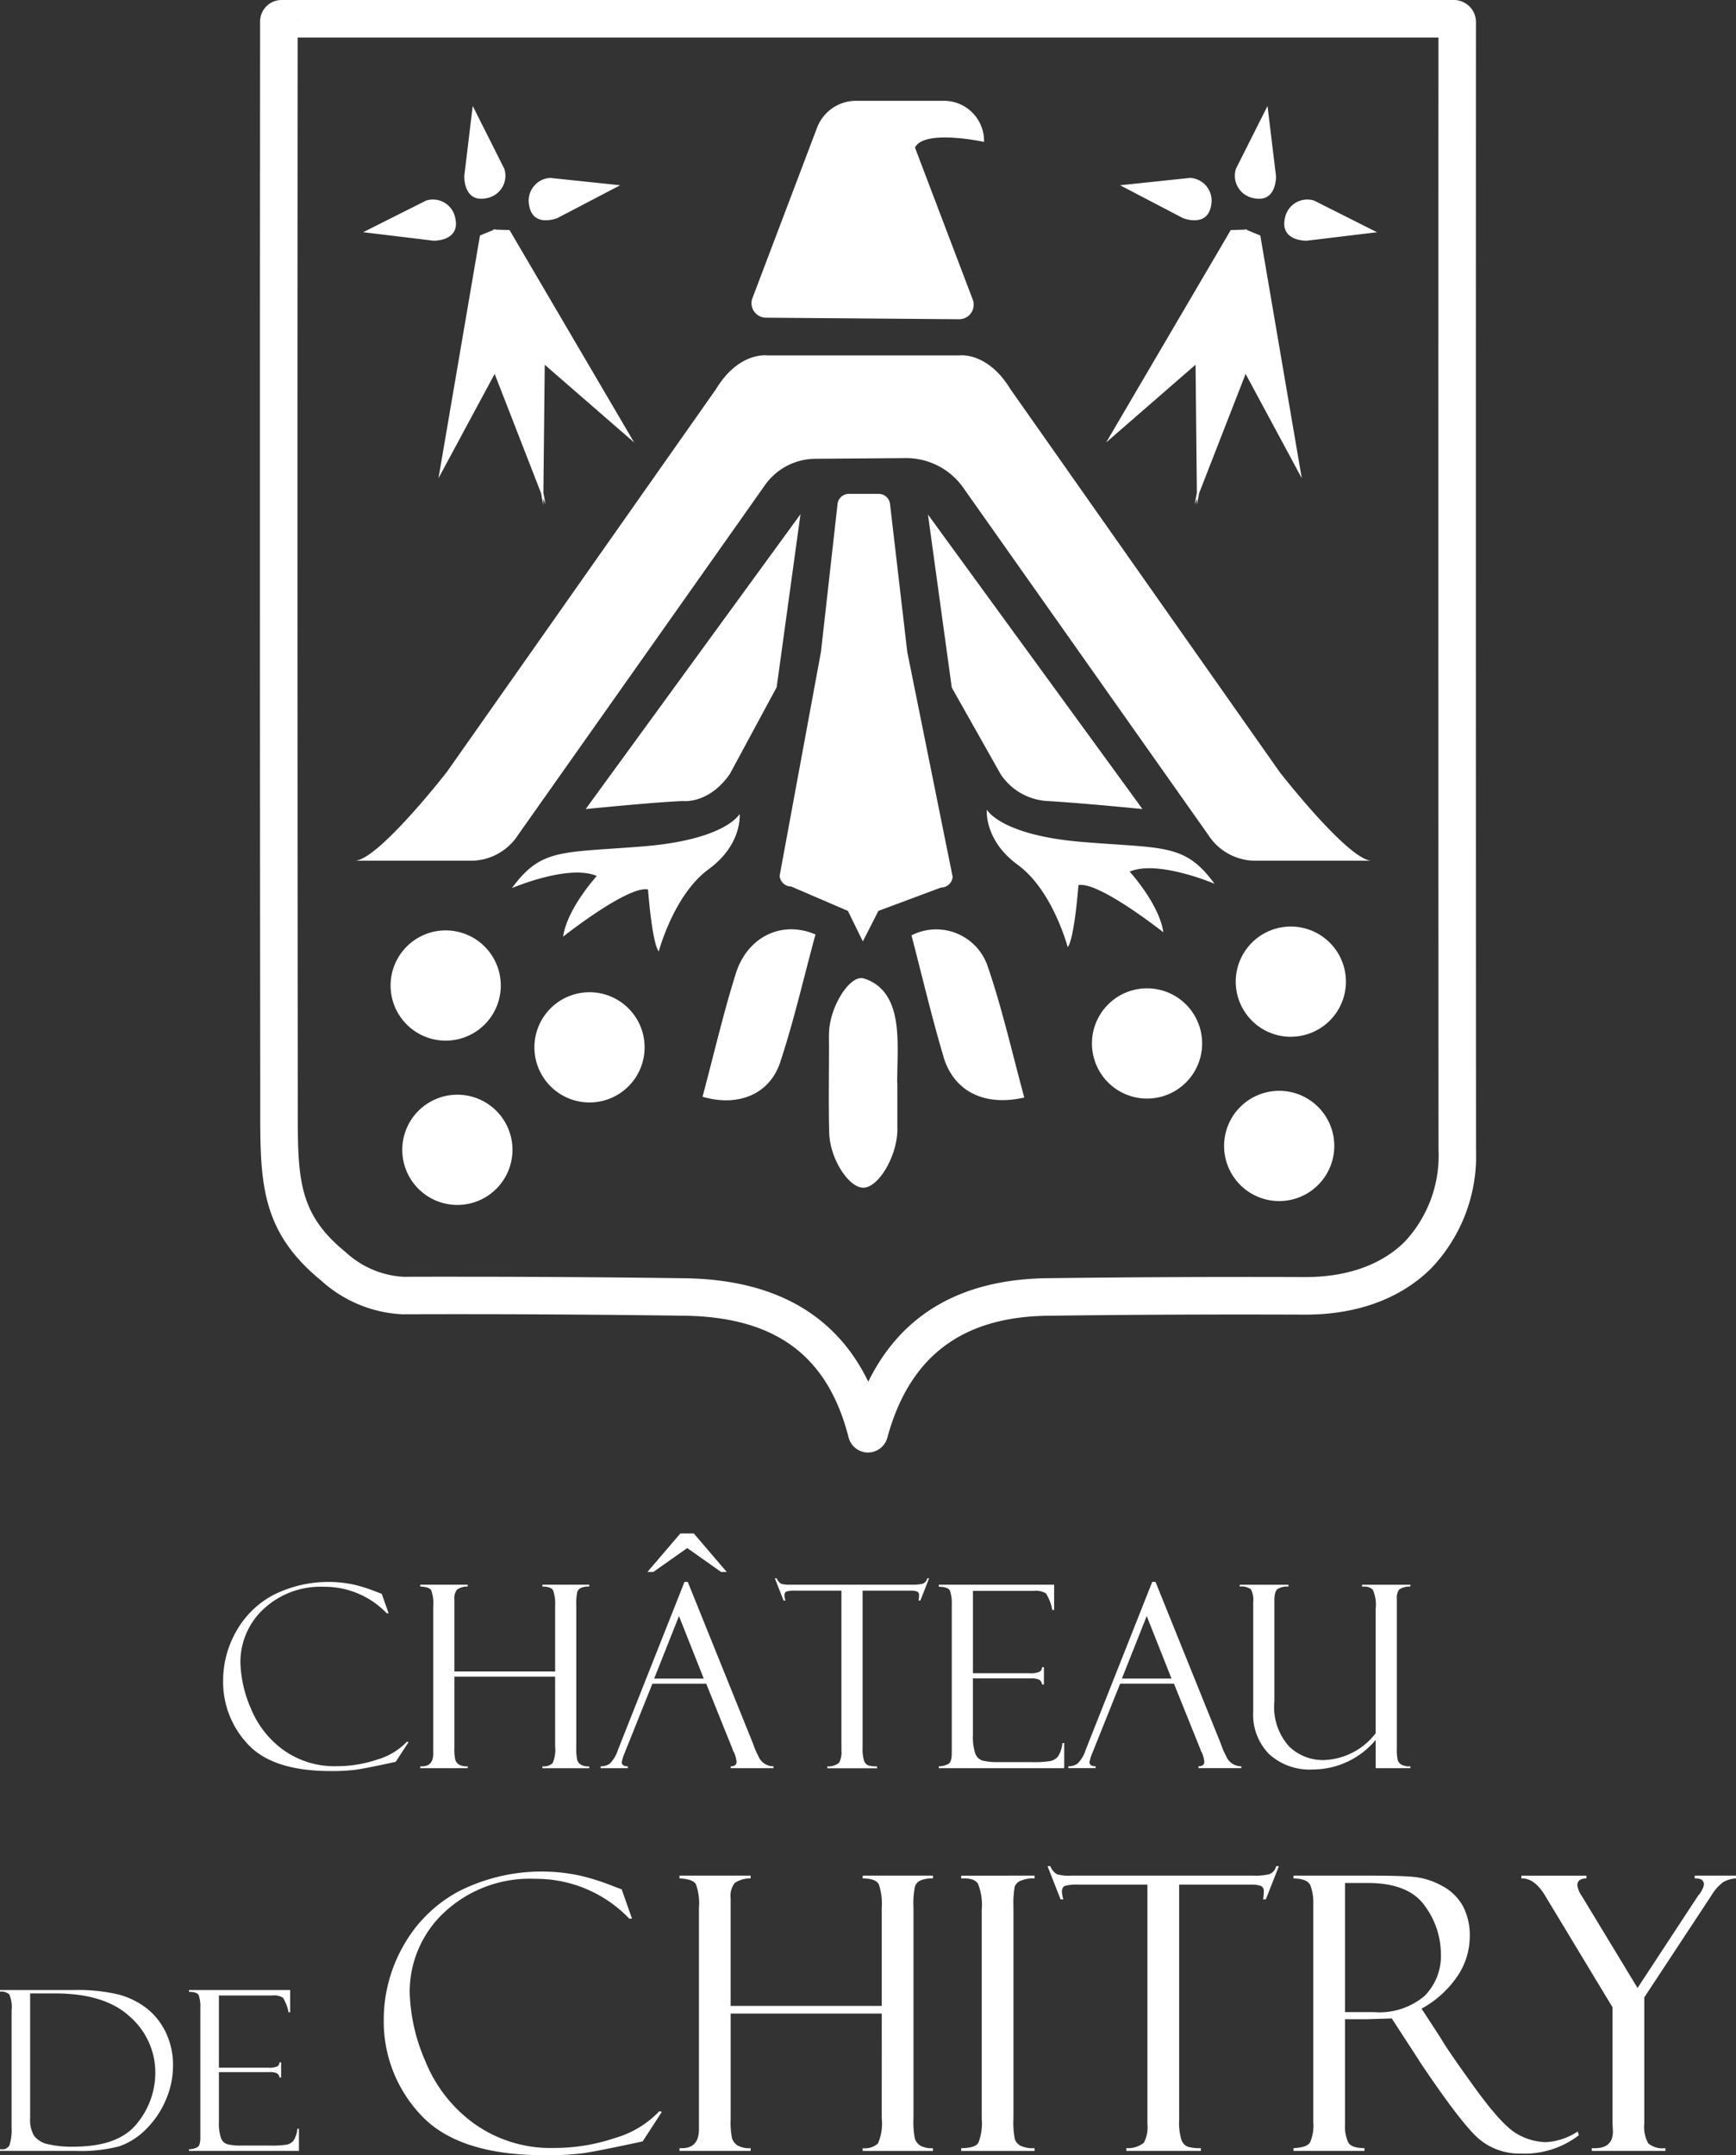
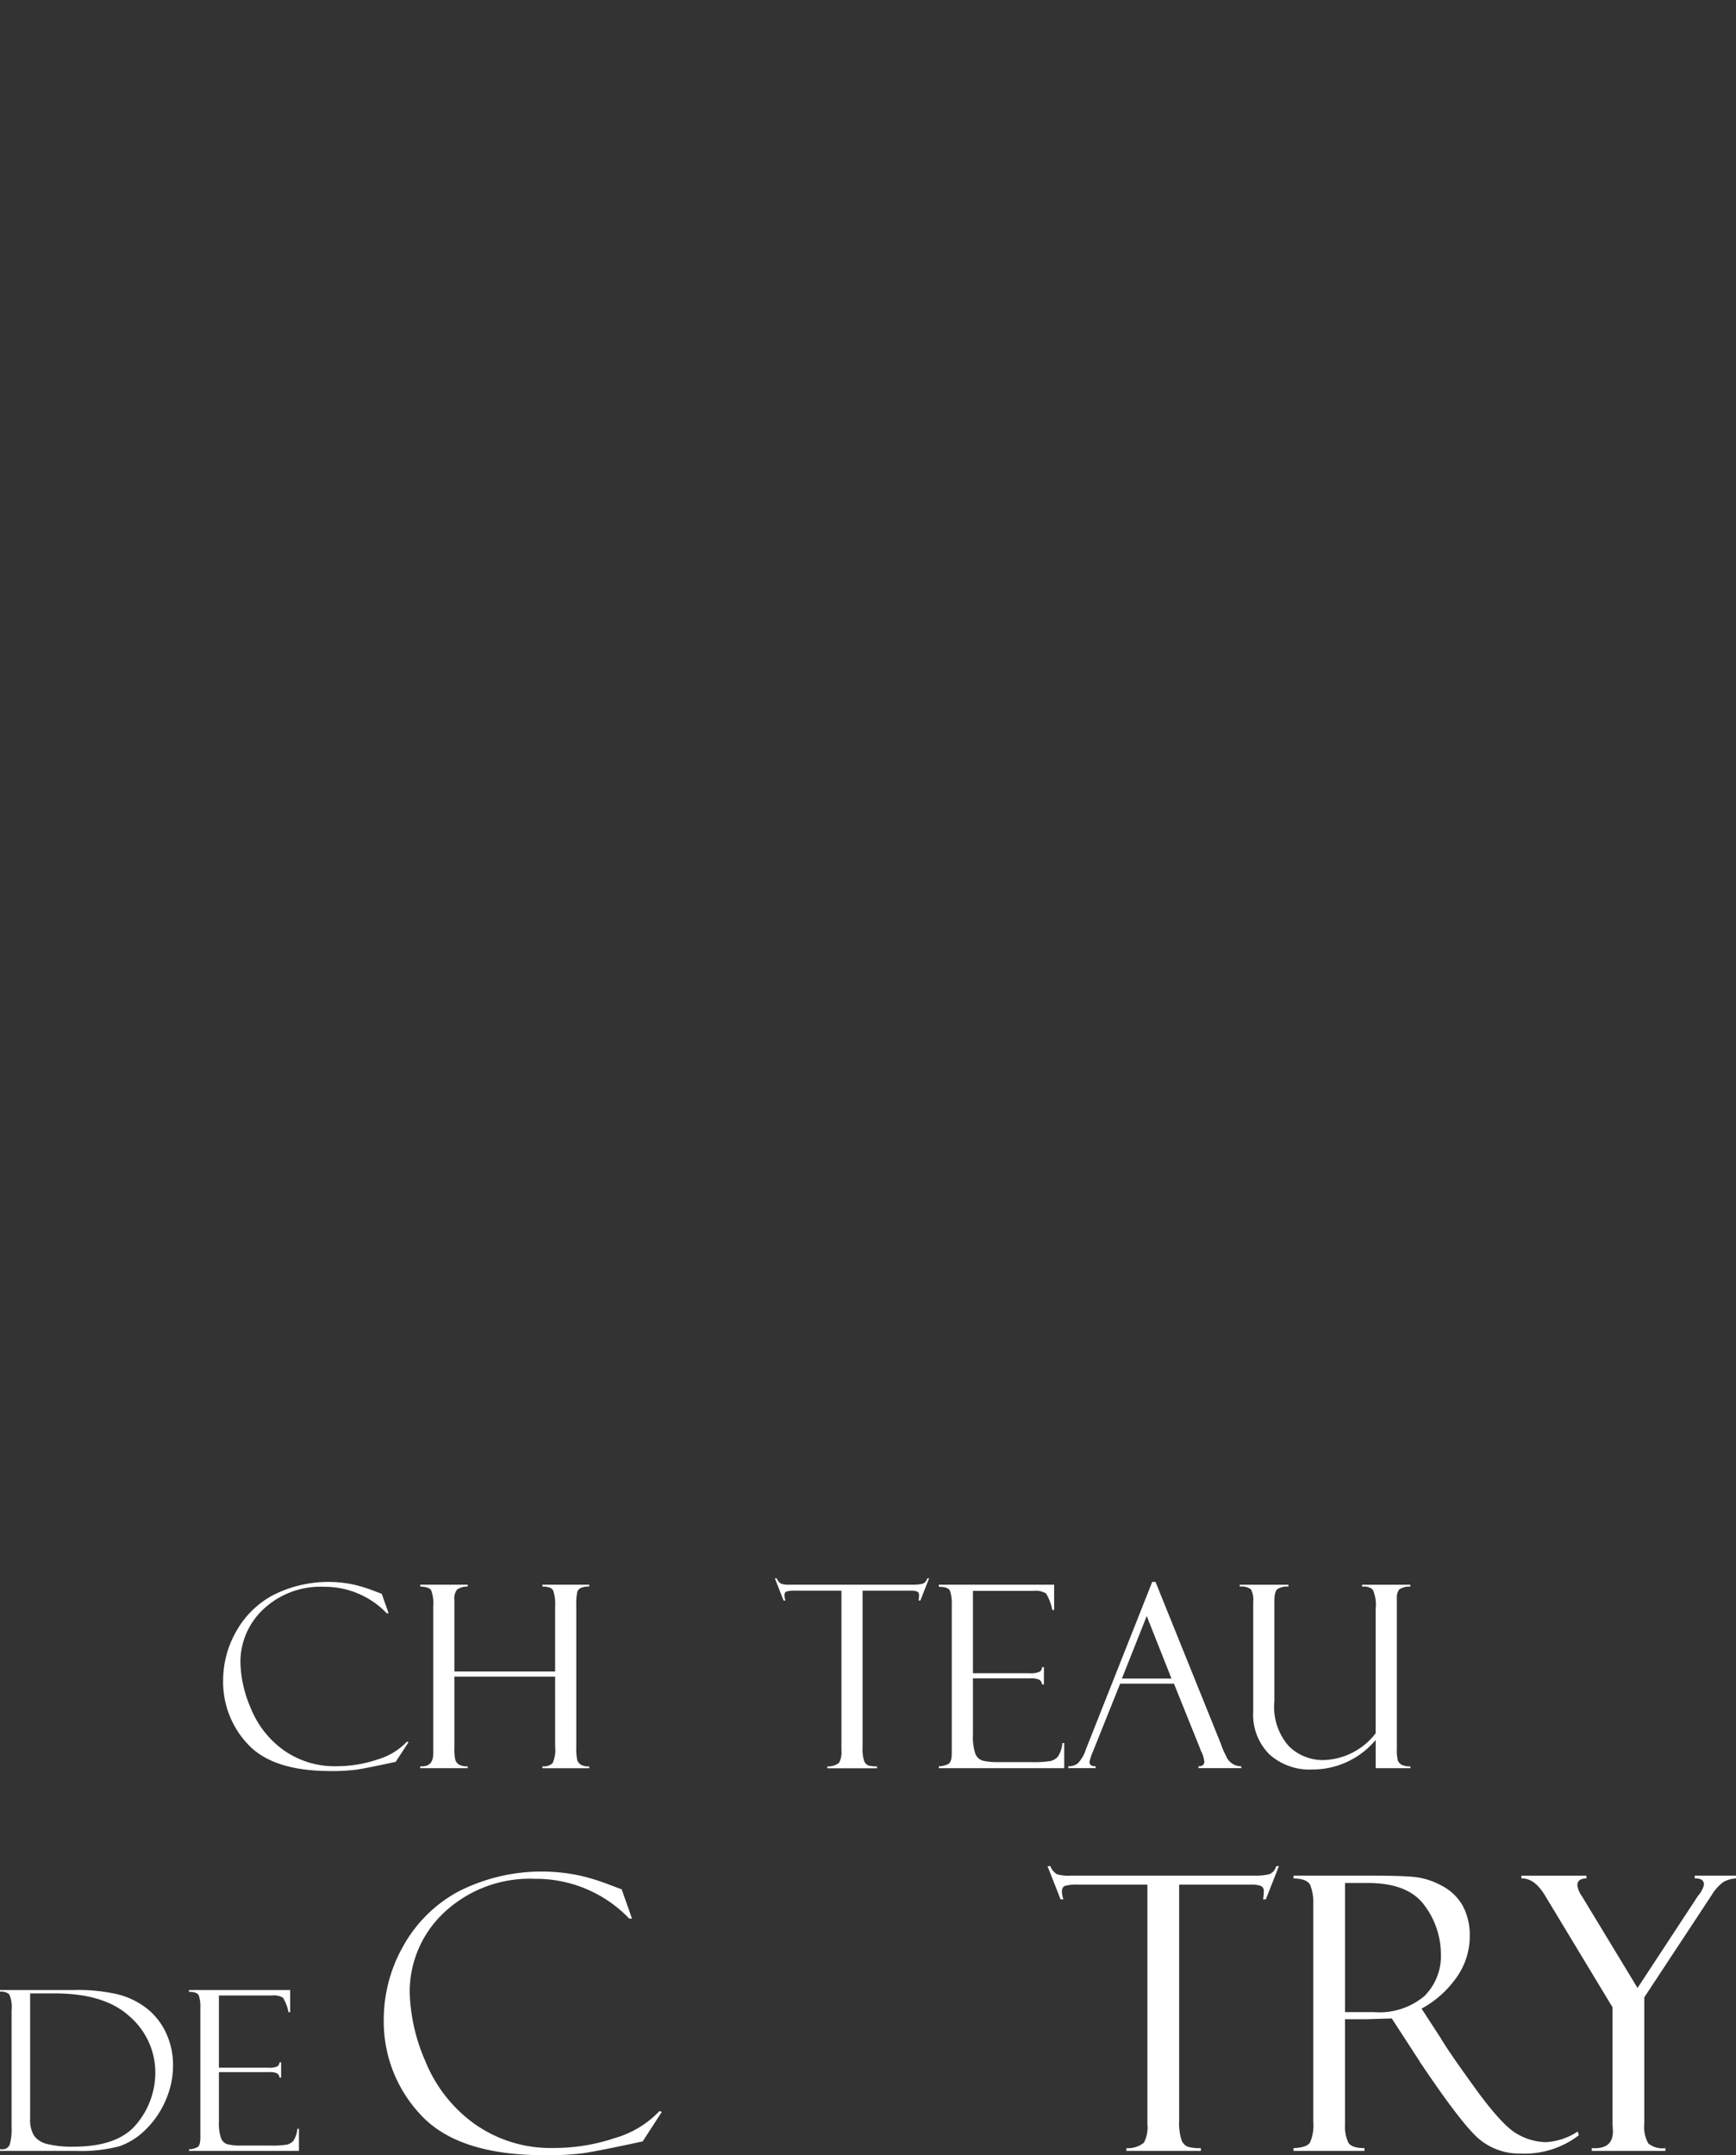
<svg xmlns="http://www.w3.org/2000/svg" id="logo" width="153.732" height="190.771" viewBox="0 0 153.732 190.771">
  <rect x="0" y="0" width="153.732" height="190.771" fill="#333333" stroke="none" />
  <defs>
    <clipPath id="clip-path">
      <rect id="Rectangle_41" data-name="Rectangle 41" width="153.732" height="190.771" fill="#fff" />
    </clipPath>
    <clipPath id="clip-path-2">
-       <rect id="Rectangle_49" data-name="Rectangle 49" width="107.696" height="128.575" fill="#fff" />
-     </clipPath>
+       </clipPath>
  </defs>
  <g id="Groupe_48" data-name="Groupe 48">
    <g id="Groupe_47" data-name="Groupe 47" clip-path="url(#clip-path)">
      <path id="Tracé_74" data-name="Tracé 74" d="M49.044,249.052l.606,1.72h-.162a7.614,7.614,0,0,0-5.555-2.349,7.393,7.393,0,0,0-5.362,1.974,6.393,6.393,0,0,0-2.045,4.775,10.83,10.83,0,0,0,.91,3.981,8.464,8.464,0,0,0,2.873,3.7,7.778,7.778,0,0,0,4.753,1.451,11.233,11.233,0,0,0,3.59-.59,5.835,5.835,0,0,0,2.619-1.583l.143.044-1.135,1.742q-2.758.6-3.579.706a17.354,17.354,0,0,1-2.2.11q-5.106,0-7.306-2.365a8.025,8.025,0,0,1-2.2-5.663,8.777,8.777,0,0,1,1.13-4.284,8.153,8.153,0,0,1,3.259-3.242,10.819,10.819,0,0,1,7.228-.938,12.947,12.947,0,0,1,1.66.513l.728.276a.119.119,0,0,1,.044.022" transform="translate(-15.235 -107.968)" fill="#fff" />
      <path id="Tracé_75" data-name="Tracé 75" d="M77.855,256.562H68.933v6.245a4.514,4.514,0,0,0,.083,1.122.828.828,0,0,0,.309.408,1.389,1.389,0,0,0,.788.165v.165h-4.2V264.5q1.147.076,1.147-1.113V250.33a3.331,3.331,0,0,0-.182-1.411q-.182-.3-.965-.33v-.165h4.2v.165a1.593,1.593,0,0,0-.937.265,1.23,1.23,0,0,0-.243.9v6.352h8.922V250.3a3.564,3.564,0,0,0-.171-1.351q-.171-.358-.954-.359v-.165h4.147v.165a1.763,1.763,0,0,0-.732.116.618.618,0,0,0-.327.358,5,5,0,0,0-.088,1.234v12.464a4.716,4.716,0,0,0,.088,1.2.823.823,0,0,0,.306.391,1.362,1.362,0,0,0,.754.154v.165H76.73V264.5a1.136,1.136,0,0,0,.9-.276,2.893,2.893,0,0,0,.226-1.487Z" transform="translate(-28.696 -108.155)" fill="#fff" />
-       <path id="Tracé_76" data-name="Tracé 76" d="M103.548,253.695H98.781l-2.459,6.131a3.566,3.566,0,0,0-.254.816q0,.364.54.364v.165H94.193v-.165a1.362,1.362,0,0,0,.815-.237,2.992,2.992,0,0,0,.727-1.23l5.888-14.854h.291l5.792,14.346a6.181,6.181,0,0,0,.445,1.043,1.441,1.441,0,0,0,1.359.932v.165h-3.794v-.165q.518,0,.518-.408a2.669,2.669,0,0,0-.254-.882.369.369,0,0,1-.077-.143c-.015-.073-.026-.11-.033-.11Zm-1.1-13.3,2.917,3.408h-.5l-3-2.117-3,2.117H98.34l2.917-3.408Zm-3.511,12.848h4.393l-2.195-5.536Z" transform="translate(-41.008 -104.66)" fill="#fff" />
      <path id="Tracé_77" data-name="Tracé 77" d="M135.182,247.426l-.772,1.964h-.165a2.04,2.04,0,0,0,.044-.475.31.31,0,0,0-.182-.325,1.693,1.693,0,0,0-.578-.072h-4.237v13.9a3.315,3.315,0,0,0,.138,1.173.667.667,0,0,0,.375.4,2.542,2.542,0,0,0,.767.082v.166h-4.4v-.166a1.5,1.5,0,0,0,1.037-.32,1.951,1.951,0,0,0,.209-1.1V248.519h-4.06a2.774,2.774,0,0,0-.8.072c-.125.048-.187.167-.187.358a1.73,1.73,0,0,0,.088.442h-.165l-.772-1.964h.165a.971.971,0,0,0,.391.48,2.6,2.6,0,0,0,.831.082h10.778a3.63,3.63,0,0,0,.92-.082.664.664,0,0,0,.412-.48Z" transform="translate(-52.905 -107.721)" fill="#fff" />
      <path id="Tracé_78" data-name="Tracé 78" d="M147.24,248.61v-.187h10.212v2.239h-.165a4.218,4.218,0,0,0-.557-1.467,1.772,1.772,0,0,0-1.108-.22h-5.359v7.289h4.973a1.963,1.963,0,0,0,.937-.138.486.486,0,0,0,.209-.4h.165v1.533h-.165a.559.559,0,0,0-.259-.43,1.766,1.766,0,0,0-.755-.111h-5.106v5.018a4.62,4.62,0,0,0,.209,1.638,1,1,0,0,0,.666.628,5.588,5.588,0,0,0,1.382.126h2.863a9.637,9.637,0,0,0,1.745-.093,1.286,1.286,0,0,0,.644-.373,2.462,2.462,0,0,0,.408-1.221h.165v2.227H147.24V264.5a1.859,1.859,0,0,0,.855-.215q.291-.182.292-.943V250.23a3.566,3.566,0,0,0-.154-1.256q-.155-.363-.993-.364" transform="translate(-64.103 -108.155)" fill="#fff" />
      <path id="Tracé_79" data-name="Tracé 79" d="M176.907,257H172.14l-2.459,6.131a3.567,3.567,0,0,0-.254.816q0,.364.54.364v.165h-2.415v-.165a1.362,1.362,0,0,0,.815-.237,2.991,2.991,0,0,0,.727-1.23l5.888-14.854h.291l5.792,14.346a6.182,6.182,0,0,0,.446,1.043,1.441,1.441,0,0,0,1.359.932v.165h-3.794v-.165q.518,0,.518-.408a2.669,2.669,0,0,0-.254-.882.369.369,0,0,1-.077-.143c-.015-.073-.026-.11-.033-.11Zm-4.611-.452h4.393l-2.195-5.536Z" transform="translate(-72.946 -107.968)" fill="#fff" />
      <path id="Tracé_80" data-name="Tracé 80" d="M209.555,264.667h-3.077v-2.5a7.277,7.277,0,0,1-5.6,2.614,5.3,5.3,0,0,1-3.829-1.356,4.948,4.948,0,0,1-1.415-3.75v-9.726a1.905,1.905,0,0,0-.21-1.12,1.373,1.373,0,0,0-.981-.237v-.165h4.312v.165a1.631,1.631,0,0,0-.965.215q-.281.215-.281,1.02v8.922a5.206,5.206,0,0,0,1.311,4,4.305,4.305,0,0,0,2.985,1.2,6.038,6.038,0,0,0,4.67-2.371v-11a3.254,3.254,0,0,0-.254-1.715,1.044,1.044,0,0,0-.794-.27h-.154v-.165h4.279v.165a1.6,1.6,0,0,0-1,.264,1.266,1.266,0,0,0-.2.838v13.224a4.217,4.217,0,0,0,.077,1.025.761.761,0,0,0,.314.4,1.53,1.53,0,0,0,.811.159Z" transform="translate(-84.655 -108.154)" fill="#fff" />
      <path id="Tracé_81" data-name="Tracé 81" d="M0,312.113v-.145H6.536a15.677,15.677,0,0,1,3.94.392,6.994,6.994,0,0,1,2.518,1.233,5.952,5.952,0,0,1,1.7,2.151,6.677,6.677,0,0,1,.628,2.925,7.612,7.612,0,0,1-.653,3.06A8,8,0,0,1,12.9,324.32a6.119,6.119,0,0,1-2.364,1.489,13.49,13.49,0,0,1-3.843.4H0v-.145H.174a.662.662,0,0,0,.687-.42,4.757,4.757,0,0,0,.164-1.522V313.756a2.831,2.831,0,0,0-.2-1.4A1.058,1.058,0,0,0,0,312.113m4.854.155H2.668v11.052a2.738,2.738,0,0,0,.353,1.552,2.041,2.041,0,0,0,1.2.735,9.228,9.228,0,0,0,2.291.227q4,0,5.623-2.055a7.086,7.086,0,0,0,1.619-4.482,6.566,6.566,0,0,0-2.219-4.941q-2.219-2.089-6.686-2.089" transform="translate(0 -135.82)" fill="#fff" />
      <path id="Tracé_82" data-name="Tracé 82" d="M29.642,312.133v-.164H38.6v1.963H38.45a3.683,3.683,0,0,0-.488-1.286,1.55,1.55,0,0,0-.972-.194h-4.7v6.391h4.361a1.719,1.719,0,0,0,.822-.121.426.426,0,0,0,.184-.353H37.8v1.344h-.145a.492.492,0,0,0-.228-.377,1.559,1.559,0,0,0-.662-.1H32.291v4.4a4.038,4.038,0,0,0,.184,1.435.879.879,0,0,0,.584.552,4.9,4.9,0,0,0,1.212.111h2.51a8.544,8.544,0,0,0,1.53-.081,1.126,1.126,0,0,0,.565-.327,2.156,2.156,0,0,0,.357-1.071h.145v1.954H29.642v-.145a1.623,1.623,0,0,0,.749-.189q.256-.159.256-.826v-11.5a3.117,3.117,0,0,0-.136-1.1q-.136-.319-.87-.319" transform="translate(-12.905 -135.82)" fill="#fff" />
      <path id="Tracé_83" data-name="Tracé 83" d="M81.262,294.981l.91,2.58h-.243a11.423,11.423,0,0,0-8.332-3.523A11.092,11.092,0,0,0,65.554,297a9.594,9.594,0,0,0-3.067,7.163,16.241,16.241,0,0,0,1.365,5.972,12.691,12.691,0,0,0,4.309,5.55,11.664,11.664,0,0,0,7.13,2.176,16.827,16.827,0,0,0,5.384-.885A8.758,8.758,0,0,0,84.6,314.6l.215.066-1.7,2.614q-4.136.894-5.368,1.059a26.01,26.01,0,0,1-3.3.165q-7.659,0-10.959-3.548a12.036,12.036,0,0,1-3.3-8.494,13.163,13.163,0,0,1,1.7-6.427,12.241,12.241,0,0,1,4.888-4.863,16.22,16.22,0,0,1,10.843-1.406,19.456,19.456,0,0,1,2.489.769l1.092.413a.193.193,0,0,1,.066.033" transform="translate(-26.204 -127.733)" fill="#fff" />
-       <path id="Tracé_84" data-name="Tracé 84" d="M124.48,306.246H111.1v9.367a6.787,6.787,0,0,0,.124,1.685,1.245,1.245,0,0,0,.463.611,2.084,2.084,0,0,0,1.183.248v.248h-6.3v-.248q1.721.115,1.72-1.67V296.9a4.993,4.993,0,0,0-.273-2.116q-.273-.445-1.448-.5v-.248h6.3v.248a2.4,2.4,0,0,0-1.407.4,1.853,1.853,0,0,0-.364,1.357v9.528H124.48V296.85a5.349,5.349,0,0,0-.256-2.026q-.257-.538-1.431-.538v-.248h6.219v.248a2.645,2.645,0,0,0-1.1.174.927.927,0,0,0-.492.537,7.522,7.522,0,0,0-.131,1.851v18.7a7.082,7.082,0,0,0,.131,1.794,1.234,1.234,0,0,0,.459.587,2.044,2.044,0,0,0,1.13.231v.248h-6.219v-.248a1.7,1.7,0,0,0,1.348-.413,4.33,4.33,0,0,0,.339-2.23Z" transform="translate(-46.395 -128.014)" fill="#fff" />
-       <path id="Tracé_85" data-name="Tracé 85" d="M157.245,294.038v.248a2.54,2.54,0,0,0-1.067.149.954.954,0,0,0-.694.579,8.8,8.8,0,0,0-.108,1.8v18.7a7.775,7.775,0,0,0,.124,1.86,1.114,1.114,0,0,0,.48.562,2.549,2.549,0,0,0,1.265.224v.248h-6.5v-.248q1.225,0,1.522-.471a4.793,4.793,0,0,0,.3-2.141V297.031a5.019,5.019,0,0,0-.331-2.273q-.331-.537-1.489-.471v-.248Z" transform="translate(-65.629 -128.014)" fill="#fff" />
      <path id="Tracé_86" data-name="Tracé 86" d="M184.776,292.544l-1.158,2.945h-.248a3.053,3.053,0,0,0,.066-.711.465.465,0,0,0-.272-.488,2.547,2.547,0,0,0-.867-.108h-6.354v20.845a4.992,4.992,0,0,0,.207,1.761,1,1,0,0,0,.562.595,3.8,3.8,0,0,0,1.15.124v.248h-6.6v-.248a2.253,2.253,0,0,0,1.555-.479,2.917,2.917,0,0,0,.314-1.653V294.181h-6.091a4.171,4.171,0,0,0-1.2.108q-.28.108-.281.538a2.622,2.622,0,0,0,.132.662h-.248l-1.158-2.945h.248a1.451,1.451,0,0,0,.586.719,3.872,3.872,0,0,0,1.247.124h16.168a5.4,5.4,0,0,0,1.379-.124,1,1,0,0,0,.619-.719Z" transform="translate(-71.522 -127.363)" fill="#fff" />
      <path id="Tracé_87" data-name="Tracé 87" d="M202.864,294.285v-.248h6.915q2.631,0,3.8.116a6.5,6.5,0,0,1,2.407.77,4.476,4.476,0,0,1,1.861,1.771,5.516,5.516,0,0,1,.628,2.74,6.288,6.288,0,0,1-1.116,3.535,9.1,9.1,0,0,1-3.152,2.84l1.72,2.644q.562.992,2.986,4.347t3.746,4.091a5.271,5.271,0,0,0,2.564.736,5.686,5.686,0,0,0,2.812-.943l.1.331a7.884,7.884,0,0,1-5.156,1.621,5.536,5.536,0,0,1-3.636-1.252q-1.52-1.252-5.293-6.873a.1.1,0,0,1-.033-.066l-2.449-3.769-2.172.066H207.43v9.316a3.271,3.271,0,0,0,.295,1.611q.295.486,1.426.487v.248h-6.286v-.248q1.175-.049,1.464-.5a3.767,3.767,0,0,0,.29-1.818V296.484a4.229,4.229,0,0,0-.248-1.561q-.248-.621-1.505-.637m4.566.4v11.43h2.553a6.189,6.189,0,0,0,4.475-1.422,4.987,4.987,0,0,0,1.458-3.738,7.211,7.211,0,0,0-1.434-4.26q-1.434-2.01-5.047-2.01Z" transform="translate(-88.32 -128.013)" fill="#fff" />
      <path id="Tracé_88" data-name="Tracé 88" d="M253.958,294.038h3.656v.248a2.448,2.448,0,0,0-1.142.331,3.972,3.972,0,0,0-1.025,1.158l-5.955,9.034v11.154a3.016,3.016,0,0,0,.351,1.774,1.982,1.982,0,0,0,1.518.421v.248h-6.518v-.248q1.869.116,1.87-1.471l-.033-.694v-10.3l-5.972-9.884q-.943-1.572-2.1-1.522v-.248h5.756v.248q-.8,0-.8.611a2.2,2.2,0,0,0,.413.973l4.916,8.109,5.367-8.172a1.746,1.746,0,0,0,.331-.487,1.391,1.391,0,0,0,.182-.488q0-.545-.711-.546h-.1Z" transform="translate(-103.881 -128.014)" fill="#fff" />
    </g>
  </g>
  <g id="Groupe_70" data-name="Groupe 70" transform="translate(23.018)">
    <g id="Groupe_69" data-name="Groupe 69" clip-path="url(#clip-path-2)">
-       <path id="Tracé_99" data-name="Tracé 99" d="M53.848,128.575a1.758,1.758,0,0,1-.574-.1,1.78,1.78,0,0,1-1.134-1.2c-1.846-7.279-6.472-10.7-14.566-10.813-8.252-.112-16.631-.157-24.9-.127l-.091,0a11.54,11.54,0,0,1-7.19-3.01C.018,108.922.021,104.548.028,97.933V96.76C-.006,65.216-.009,33.338.016,2A1.907,1.907,0,0,1,1.642.02,1.993,1.993,0,0,1,2.019,0H105.738A1.957,1.957,0,0,1,107.1.56a1.932,1.932,0,0,1,.585,1.373v.019c-.011,33.525-.009,67.1.006,99.8a14.405,14.405,0,0,1-3.956,10.5c-2.7,2.691-6.554,4.113-11.146,4.113h-.078c-7.546-.03-15.2,0-22.736.1-7.624.093-12.275,3.628-14.217,10.806l-.032.1a1.779,1.779,0,0,1-1.682,1.2M17.66,113.01c6.654,0,13.347.045,19.96.136,7.912.11,13.361,3.186,16.253,9.157,2.938-5.991,8.257-9.069,15.864-9.163,7.559-.094,15.227-.129,22.791-.1h.065c3.693,0,6.736-1.086,8.8-3.144a11.173,11.173,0,0,0,2.978-8.141c-.015-32.253-.017-65.361-.006-98.431H3.339c-.024,30.906-.02,62.331.012,93.43v1.18c-.006,6.276-.008,9.426,4.175,12.845l-.007.008.086.06a8.218,8.218,0,0,0,5.1,2.169q2.47-.009,4.95-.009M105.726,3.326h0ZM1.705,3.307a1.449,1.449,0,0,0,.213.016ZM3.323,1.7l.014.208A1.326,1.326,0,0,0,3.323,1.7" transform="translate(0 0)" fill="#fff" />
      <path id="Tracé_100" data-name="Tracé 100" d="M93.256,22.134l2.8-5.567.752,6.215s.081,2.425-2.03,1.935a2.013,2.013,0,0,1-1.52-2.583m-4.058.8a2.013,2.013,0,0,1,1.879,2.335c-.287,2.148-2.528,1.215-2.528,1.215L83,23.585Zm3.6,4.618,1.256-.038.008-.043.1.04.1,0-.008.043,1.161.48,3.674,21.486-4.974-9.235L90,50.841l-.191,1.042-.006-.54-.2.5L89.8,50.8l-.116-11.33-7.918,6.88Zm-42.351,6.01,5.716-15.069a3.693,3.693,0,0,1,3.453-2.383H67.4a3.555,3.555,0,0,1,3.555,3.555v.083s-5.291-1.157-6.118.5L69.951,33.7a1.286,1.286,0,0,1-1.213,1.744l-17.1-.136a1.286,1.286,0,0,1-1.193-1.743M32.53,22.935l6.2.65-5.549,2.9s-2.24.933-2.527-1.215a2.014,2.014,0,0,1,1.879-2.335m7.435,23.419-7.918-6.88L31.931,50.8l.191,1.042-.2-.5-.006.54-.191-1.042L27.616,40.283l-4.975,9.235,3.674-21.486,1.162-.48-.008-.043.1,0,.1-.04.008.043,1.256.038ZM24.922,22.782l.751-6.215,2.8,5.567a2.013,2.013,0,0,1-1.519,2.583c-2.112.49-2.03-1.935-2.03-1.935m-3.384,2.161a2.013,2.013,0,0,1,2.583,1.519c.49,2.111-1.935,2.03-1.935,2.03l-6.215-.751Zm2.774,88.9a4.879,4.879,0,1,1,4.879-4.879,4.879,4.879,0,0,1-4.879,4.879M18.4,94.42A4.879,4.879,0,1,1,23.276,99.3,4.879,4.879,0,0,1,18.4,94.42m17.615,10.352a4.879,4.879,0,1,1,4.879-4.879,4.879,4.879,0,0,1-4.879,4.879m6.135-13.365c-.6-.716-.954-5.489-.954-5.489-1.79-.358-7.517,4.176-7.517,4.176.358-2.505,2.983-5.369,2.983-5.369-2.505-1.074-7.517,1.073-7.517,1.073,2.625-3.579,4.415-3.1,11.693-3.7s8.472-2.864,8.472-2.864.273,2.687-2.745,4.892c-3.1,2.267-4.415,7.278-4.415,7.278M35.677,78.8,54.7,52.7,52.589,68.017,48.44,75.7c-1.873,2.683-4.145,2.391-4.145,2.391-2.284.078-8.617.71-8.617.71M52.9,101.219c-.938,2.831-3.716,3.97-6.876,3.048,1-3.737,1.833-7.356,2.94-10.892,1.026-3.276,4.082-4.751,7.063-3.472C55,93.657,54.13,97.5,52.9,101.219m.98-15.561a1.033,1.033,0,0,1-1.029-.948l3.66-19.824L57.98,51.8a1.015,1.015,0,0,1,1.009-.9h2.631a1.015,1.015,0,0,1,1.008.9l1.526,13.092L68.173,84.8a1.031,1.031,0,0,1-1.029.948L61.6,87.815l-1.38,2.7-1.323-2.7ZM65.988,52.735,84.983,78.8s-5.156-.518-8.424-.71A5.314,5.314,0,0,1,72.414,75.7l-4.319-7.654Zm-2.713,50.31q0,1.822,0,3.643c0,.228.007.456,0,.684-.109,2.3-1.685,4.905-2.987,4.944s-2.987-2.547-3.047-4.871c-.065-2.5-.018-5.009-.018-7.514,0-.531-.022-1.065.019-1.593.175-2.247,1.888-4.912,3.069-4.542,2.067.648,2.736,2.519,2.92,4.471.149,1.58.03,3.185.03,4.779h.018m4.081-2.335c-1.057-3.554-1.9-7.171-2.833-10.73a4.812,4.812,0,0,1,6.79,2.86c1.265,3.709,2.127,7.555,3.2,11.495-3.569.81-6.251-.563-7.162-3.625m18.033,3.717a4.879,4.879,0,1,1,4.879-4.879,4.879,4.879,0,0,1-4.879,4.879M83.848,84.34s2.625,2.864,2.983,5.37c0,0-5.727-4.534-7.517-4.176,0,0-.358,4.772-.954,5.488,0,0-1.313-5.011-4.415-7.278-3.017-2.2-2.745-4.892-2.745-4.892s1.194,2.267,8.472,2.863,9.068.12,11.693,3.7c0,0-5.012-2.148-7.517-1.074M97.09,113.5a4.879,4.879,0,1,1,4.879-4.879A4.879,4.879,0,0,1,97.09,113.5m1.035-14.541A4.879,4.879,0,1,1,103,94.075a4.879,4.879,0,0,1-4.879,4.879m-3-15.581a4.968,4.968,0,0,1-4.3-2.267L69.109,50.352a6.183,6.183,0,0,0-5.1-2.616l-8,.061a5.5,5.5,0,0,0-4.455,2.329L29.679,81.106a4.968,4.968,0,0,1-4.3,2.267H15.309c2.148-.238,8.075-7.858,8.075-7.858L47.218,41.629c2.028-3.341,4.534-2.983,4.534-2.983h17s2.505-.358,4.534,2.983L97.123,75.515s5.928,7.62,8.076,7.858Zm4.418-54.88s-2.425.081-1.935-2.03a2.013,2.013,0,0,1,2.583-1.519l5.567,2.8Z" transform="translate(-6.829 -7.187)" fill="#fff" />
    </g>
  </g>
</svg>